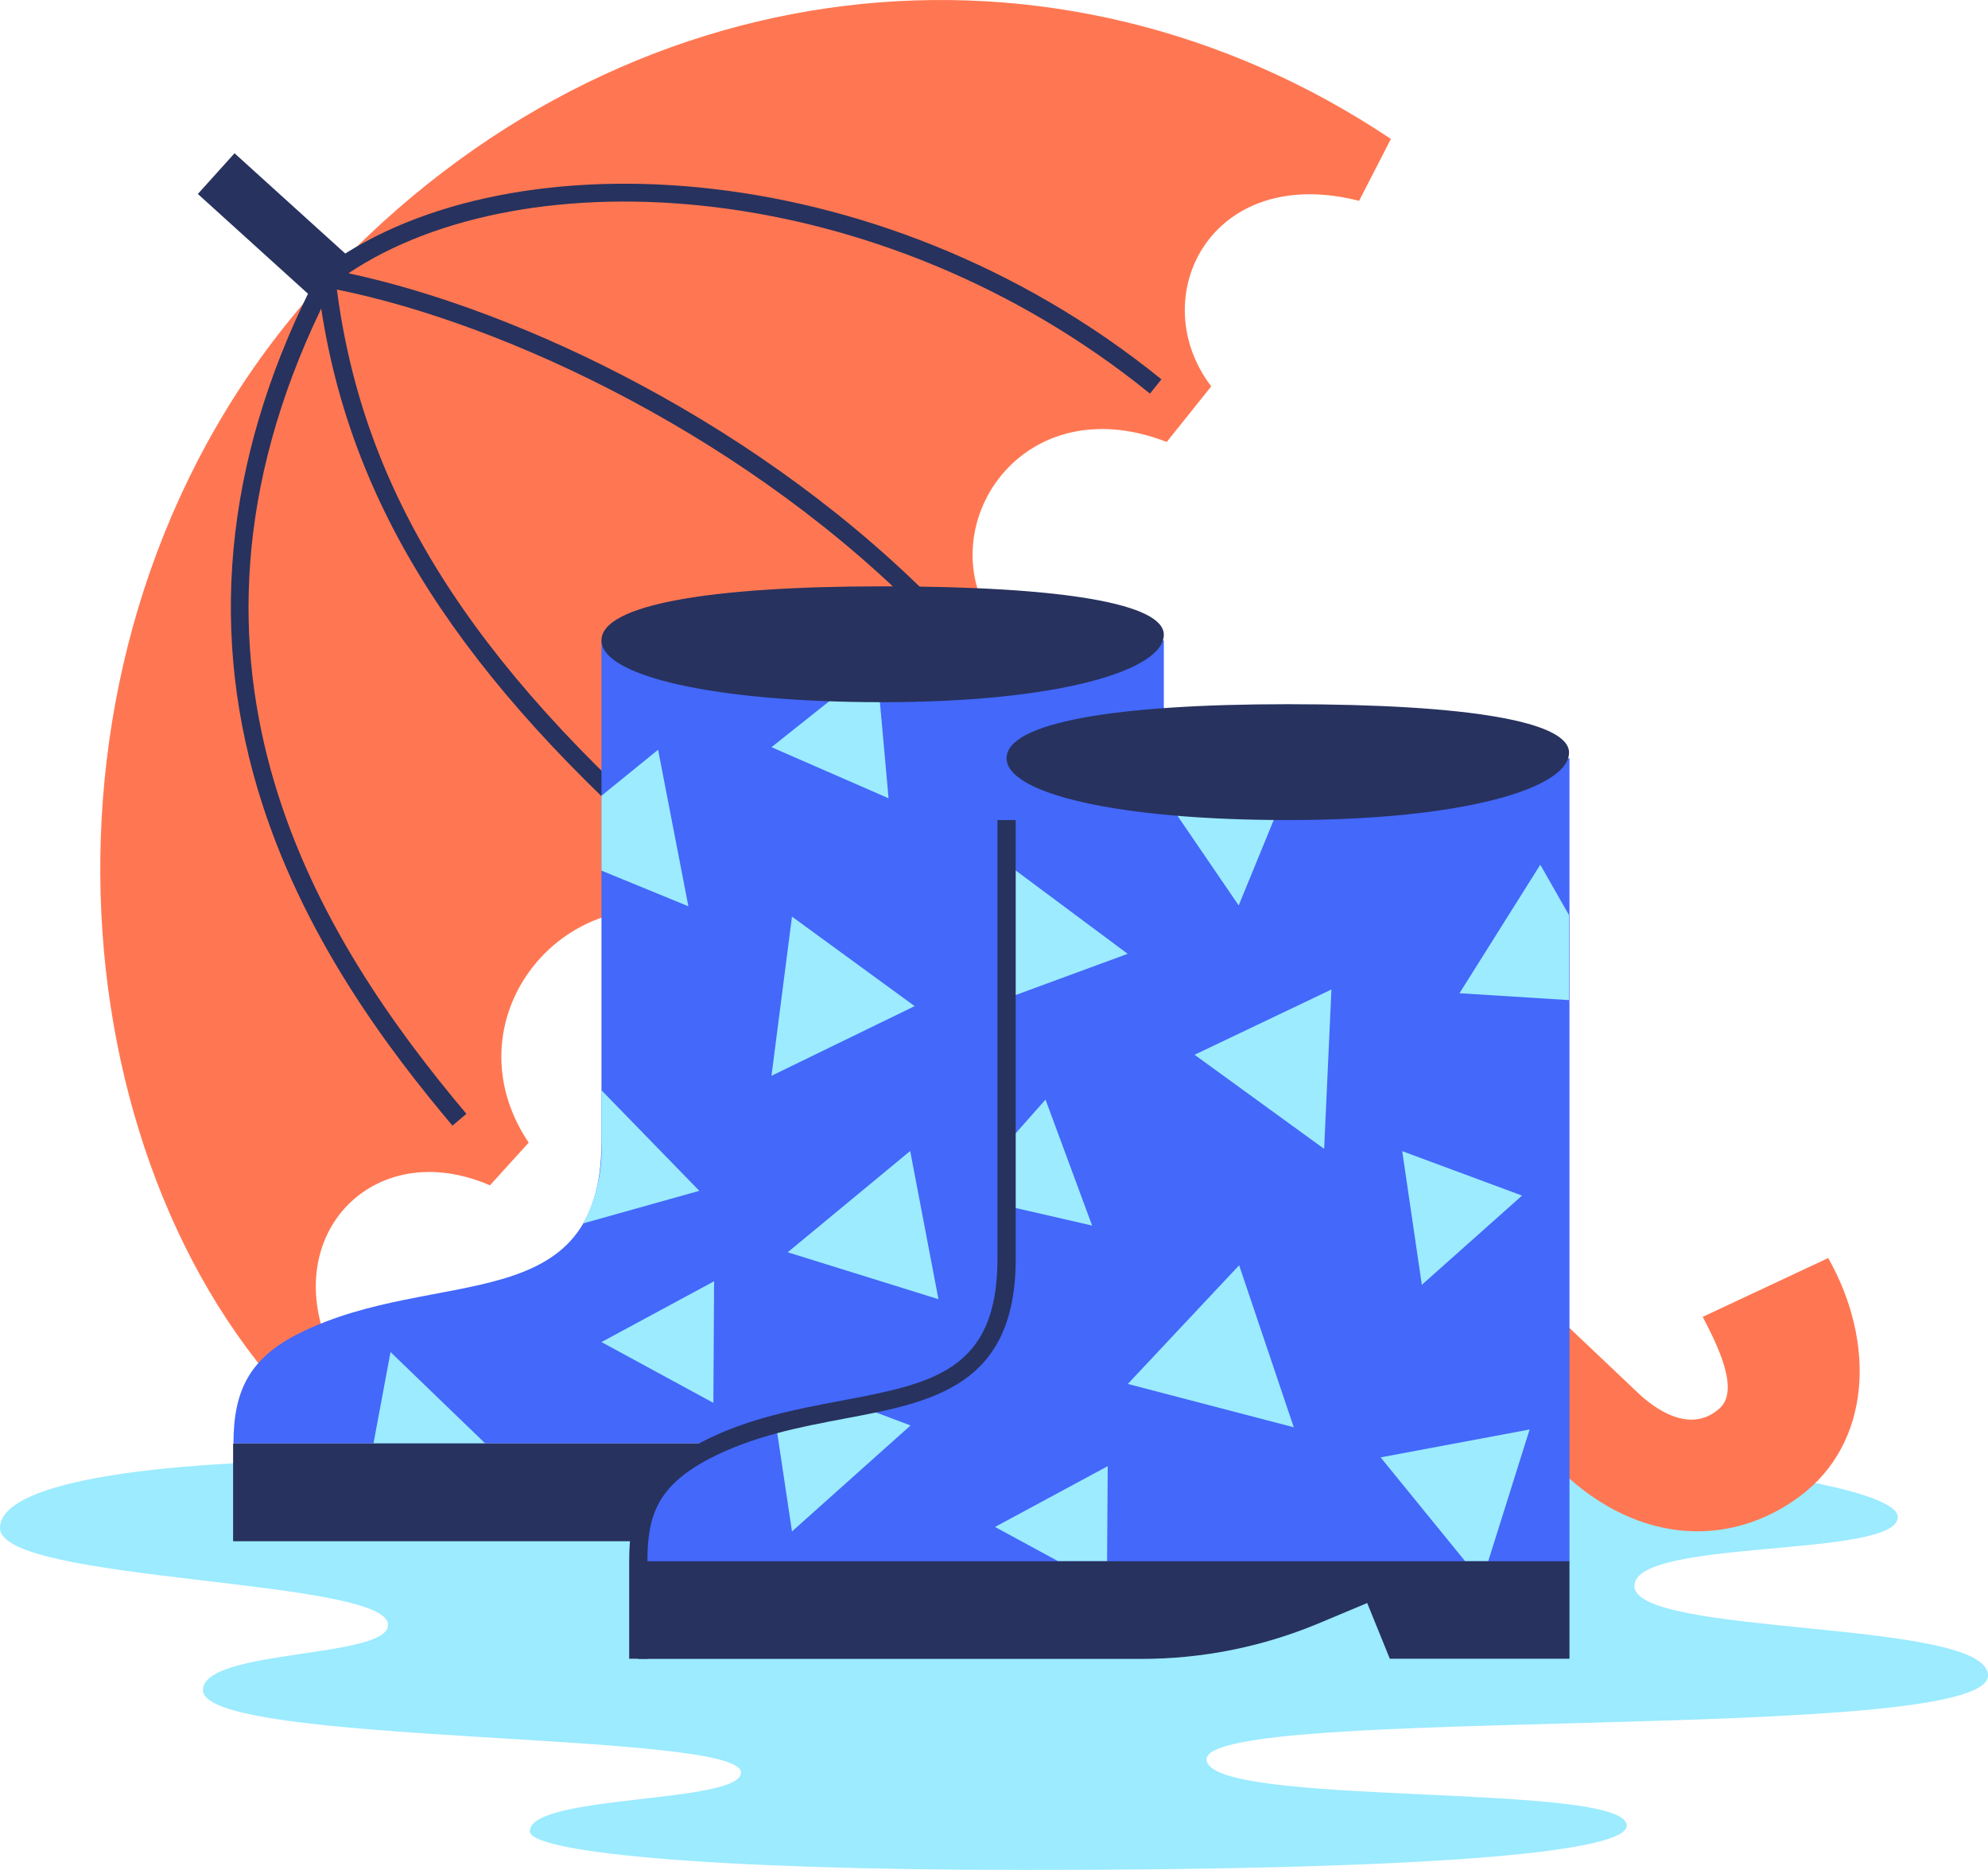
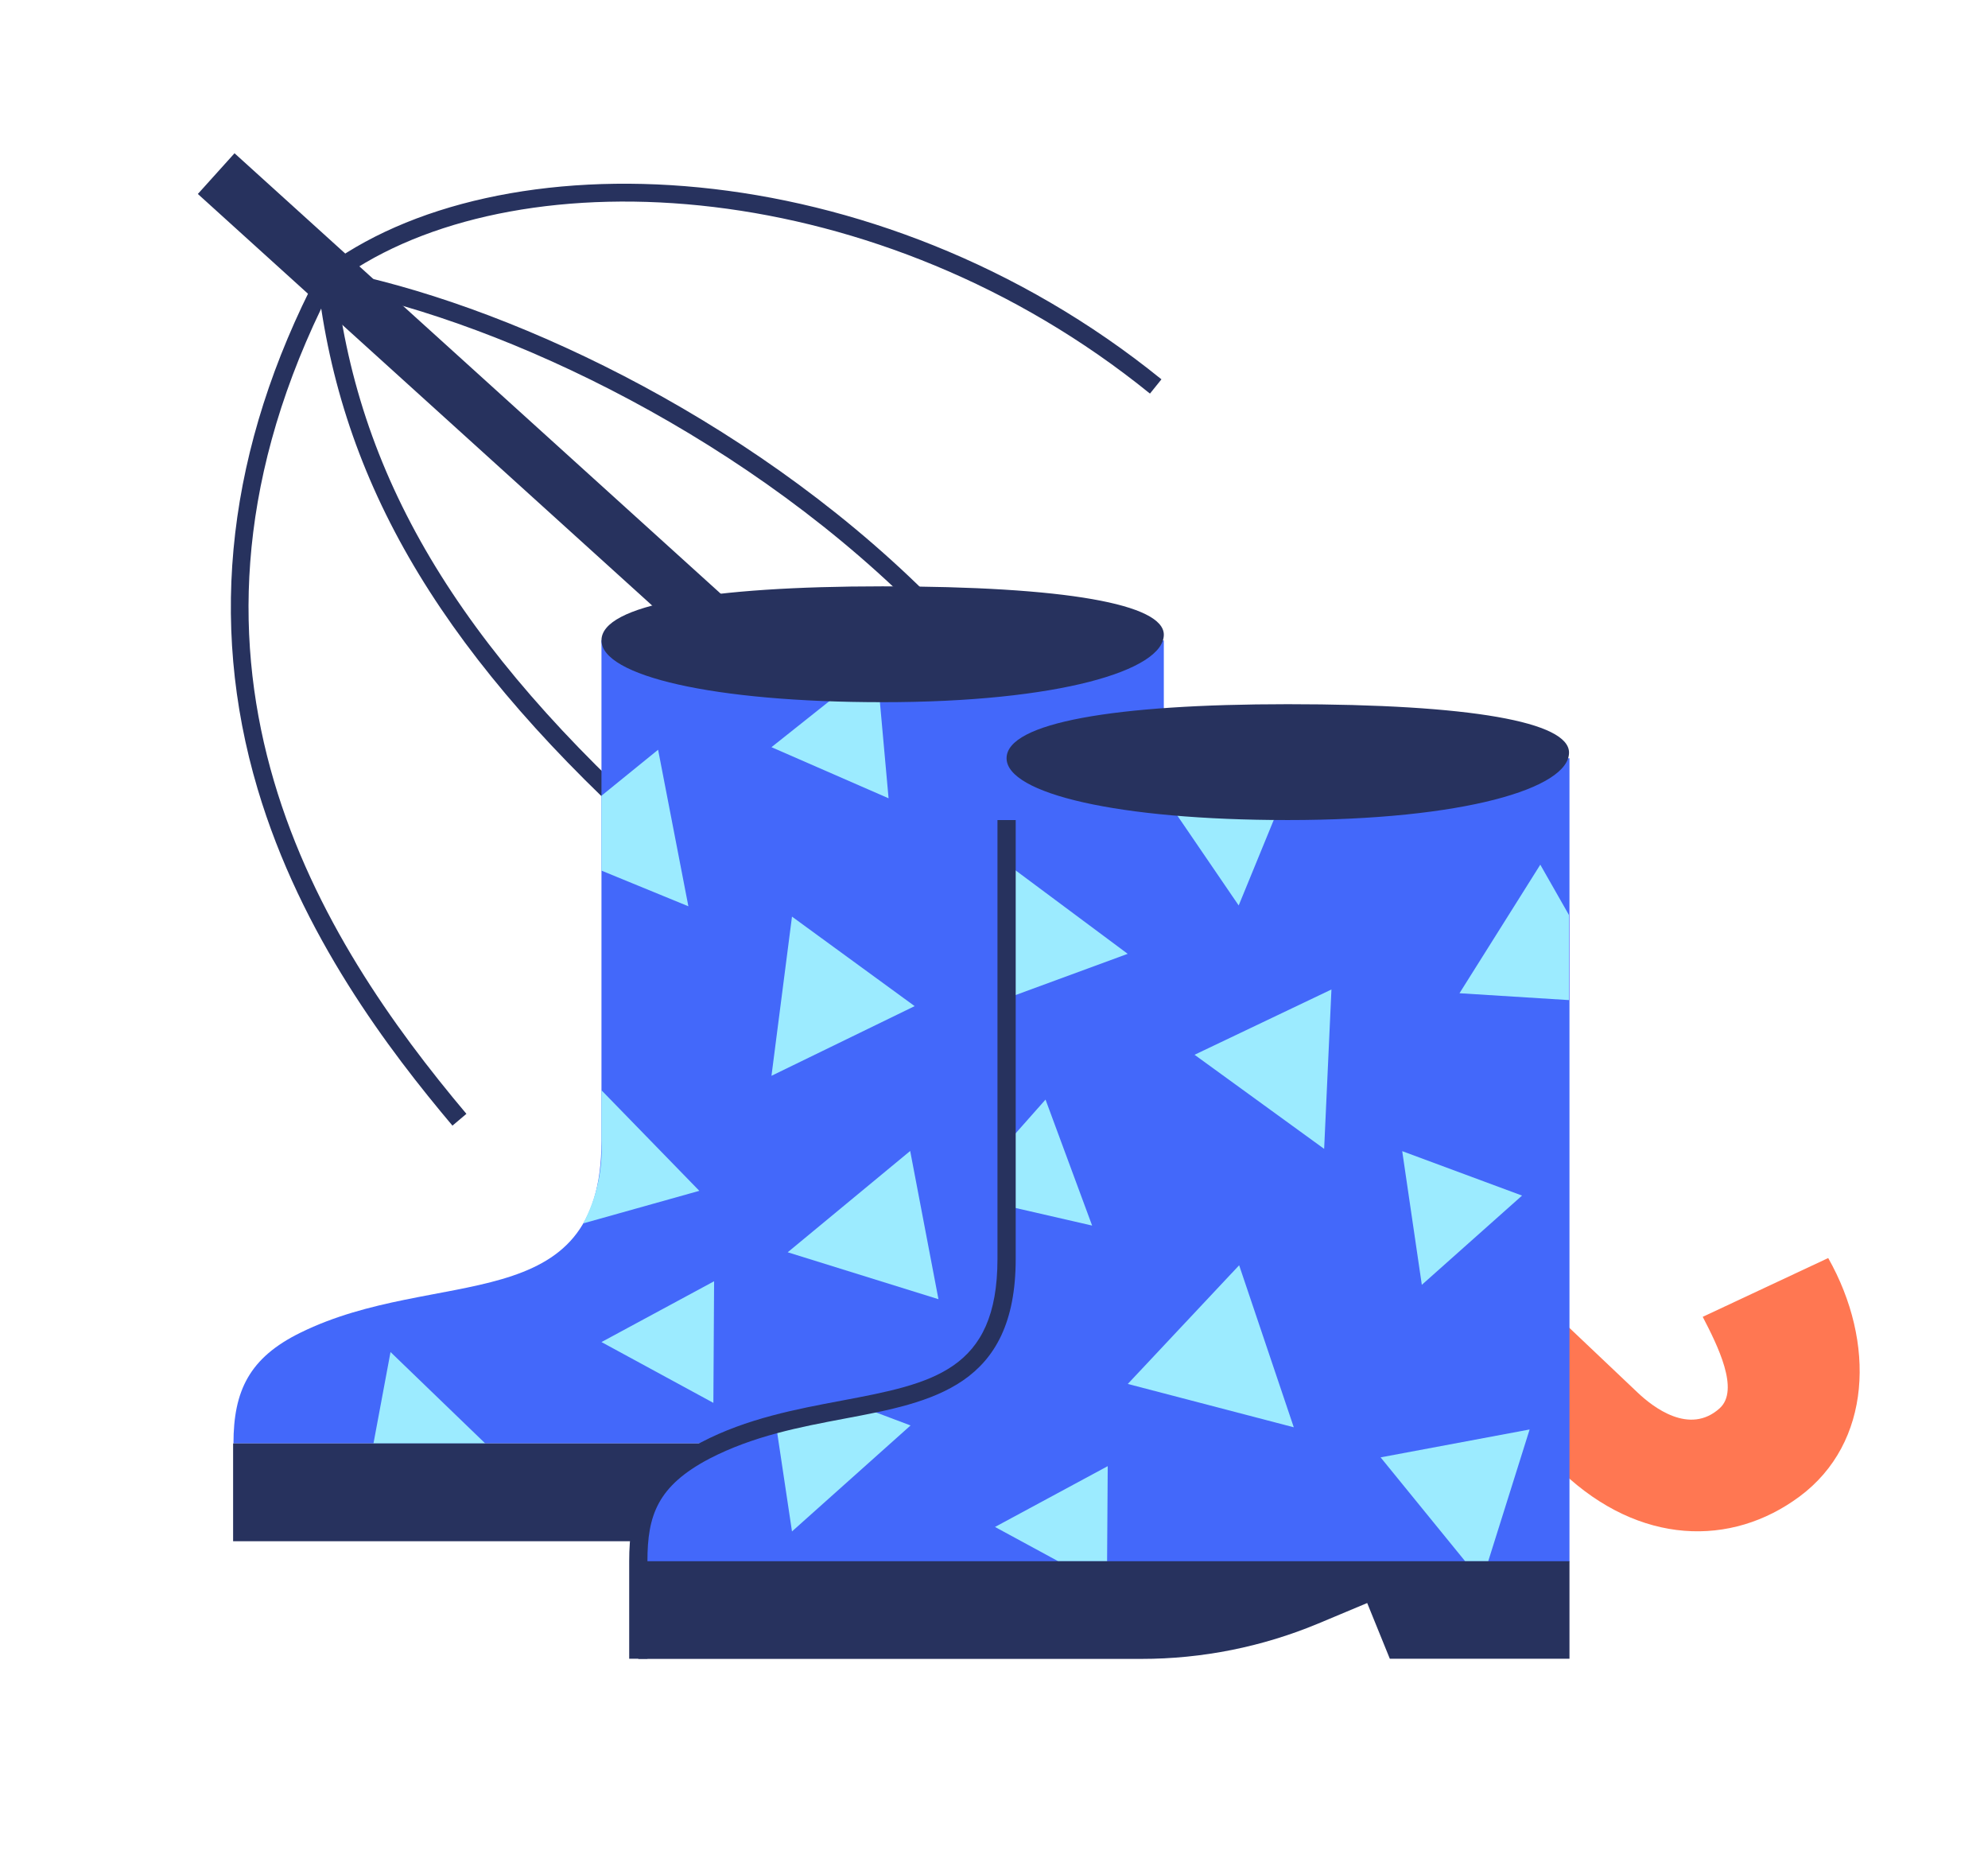
<svg xmlns="http://www.w3.org/2000/svg" width="218" height="205" viewBox="0 0 218 205" fill="none">
-   <path d="M172.106 159.991C186.597 159.991 208.109 163.089 208.109 166.307C208.109 170.858 179.226 168.602 179.226 173.865C179.226 179.458 218 177.464 218 183.689C218 191.267 132.312 186.796 132.312 192.871C132.312 198.234 178.386 195.267 178.386 200.148C178.386 202.845 159.905 205 112.31 205C76.897 205 58.105 202.995 58.105 200.76C58.105 196.69 81.257 197.753 81.257 194.314C81.257 189.713 22.252 191.407 22.252 185.293C22.252 180.742 42.554 181.854 42.554 178.135C42.554 173.023 0 173.504 0 167.52C0 162.808 14.681 160.032 41.374 160.032L172.106 159.991Z" fill="#9CEBFF" />
  <path d="M25.718 16.802L21.695 21.265L163.567 149.754L167.59 145.291L25.718 16.802Z" fill="#27325E" />
-   <path d="M35.783 30.469C68.226 -4.315 116.001 -9.207 152.524 15.232L149.034 22.018C132.732 17.858 125.402 32.634 132.822 42.357L127.942 48.452C111.41 42.037 101.299 58.887 109.63 69.122L105.83 73.793C90.748 66.055 75.537 83.487 82.828 96.538L78.827 101.209C62.726 94.433 48.614 111.354 57.975 125.268L53.725 129.949C40.994 124.415 30.373 135.442 36.333 148.283L30.443 151.982C5.09 123.032 2.18 66.486 35.783 30.469Z" fill="#FF7752" />
  <path d="M197.338 164.061C189.847 169.625 179.796 169.404 171.336 161.405L159.925 150.599L168.175 141.858L179.576 152.664C181.267 154.268 185.267 157.375 188.577 154.388C190.788 152.383 188.357 147.521 186.717 144.364L200.478 137.918C205.699 147.161 205.259 158.177 197.338 164.061Z" fill="#FF7752" />
  <path d="M126.102 43.149L127.362 41.586C95.959 16.154 54.355 14.891 35.163 29.677L34.883 30.008C24.982 49.004 22.752 68.009 28.253 86.504C33.023 102.543 42.724 115.223 49.615 123.403L51.145 122.11C35.093 103.044 16.232 73.342 35.223 33.827C38.574 55.69 50.485 74.245 74.517 95.125L75.827 93.601C51.535 72.55 39.824 53.915 36.943 31.742C55.525 35.501 82.418 48.071 101.949 68.26L103.38 66.857C83.858 46.668 57.095 33.997 38.214 29.958C57.505 17.056 96.409 19.091 126.102 43.149Z" fill="#27325E" />
  <path d="M65.956 70.205V125.097C65.956 144.785 47.854 138.76 32.953 146.098C27.343 148.844 25.602 152.473 25.602 158.247H127.622V70.205H65.956Z" fill="#4368FA" />
  <path d="M86.378 137.286L102.909 142.429L99.809 126.18L86.378 137.286Z" fill="#9CEBFF" />
  <path d="M96.109 72.761L84.598 81.913L97.439 87.516L96.109 72.761Z" fill="#9CEBFF" />
  <path d="M100.299 110.301L86.848 100.488L84.598 117.94L100.299 110.301Z" fill="#9CEBFF" />
-   <path d="M65.956 125.097C66.106 128.23 65.415 131.345 63.956 134.119L76.687 130.55L65.956 119.524V125.097Z" fill="#9CEBFF" />
+   <path d="M65.956 125.097C66.106 128.23 65.415 131.345 63.956 134.119L76.687 130.55L65.956 119.524V125.097" fill="#9CEBFF" />
  <path d="M53.215 158.247L42.824 148.223L40.954 158.247H53.215Z" fill="#9CEBFF" />
  <path d="M78.307 140.464L65.956 147.13L78.227 153.796L78.307 140.464Z" fill="#9CEBFF" />
  <path d="M65.956 87.236V95.446L75.486 99.355L72.166 82.194L65.956 87.236Z" fill="#9CEBFF" />
  <path d="M65.956 70.205C65.956 74.074 78.137 76.981 96.789 76.981C116.101 76.981 127.622 73.493 127.622 69.583C127.622 66.245 116.931 64.28 96.789 64.28C77.807 64.28 65.956 66.305 65.956 70.205Z" fill="#27325E" />
  <path d="M25.562 158.247H127.622V168.963H107.98L105.49 162.848L100.099 165.054C93.96 167.617 87.378 168.946 80.727 168.963H25.562V158.247Z" fill="#27325E" />
  <path d="M110.38 83.126V138.018C110.38 157.706 92.288 151.681 77.377 159.069C71.777 161.816 70.036 165.444 70.036 171.208H172.106V83.126H110.38Z" fill="#4368FA" />
  <path d="M172.046 100.307L168.905 94.794L160.045 108.888L172.046 109.64V100.307Z" fill="#9CEBFF" />
  <path d="M119.76 134.359L114.65 120.546L110.38 125.368V132.204L119.76 134.359Z" fill="#9CEBFF" />
  <path d="M141.423 85.632L127.482 87.035L135.832 99.265L141.423 85.632Z" fill="#9CEBFF" />
  <path d="M146.003 108.477L130.992 115.634L145.203 125.949L146.003 108.477Z" fill="#9CEBFF" />
  <path d="M141.873 156.473L135.882 138.71L123.671 151.721L141.873 156.473Z" fill="#9CEBFF" />
  <path d="M160.665 171.158H163.195L167.735 156.713L151.394 159.771L160.665 171.158Z" fill="#9CEBFF" />
  <path d="M153.764 126.2L155.914 140.855L166.905 131.071L153.764 126.2Z" fill="#9CEBFF" />
  <path d="M86.848 167.89L99.849 156.272L94.529 154.268C91.528 154.859 88.328 155.39 85.098 156.212L86.848 167.89Z" fill="#9CEBFF" />
  <path d="M121.471 160.733L109.11 167.399L116.041 171.158H121.401L121.471 160.733Z" fill="#9CEBFF" />
  <path d="M110.38 94.684V109.449L123.661 104.568L110.38 94.684Z" fill="#9CEBFF" />
  <path d="M110.38 83.126C110.38 86.995 122.561 89.902 141.213 89.902C160.525 89.902 172.056 86.414 172.056 82.504C172.056 79.156 161.355 77.201 141.213 77.201C122.231 77.201 110.38 79.226 110.38 83.126Z" fill="#27325E" />
  <path d="M69.996 171.158H172.106V181.844H152.404L149.924 175.739L144.563 177.985C138.415 180.548 131.821 181.867 125.162 181.864H69.996V171.158Z" fill="#27325E" />
  <path d="M70.996 181.844H68.996V171.158C68.996 165.645 70.317 161.545 76.877 158.127C81.877 155.5 87.418 154.468 92.258 153.556C102.199 151.681 109.38 150.318 109.38 138.018V89.902H111.38V138.018C111.38 151.982 102.269 153.706 92.629 155.52C87.688 156.453 82.628 157.415 77.797 159.911C72.077 162.918 70.996 166.156 70.996 171.158V181.844Z" fill="#27325E" />
</svg>